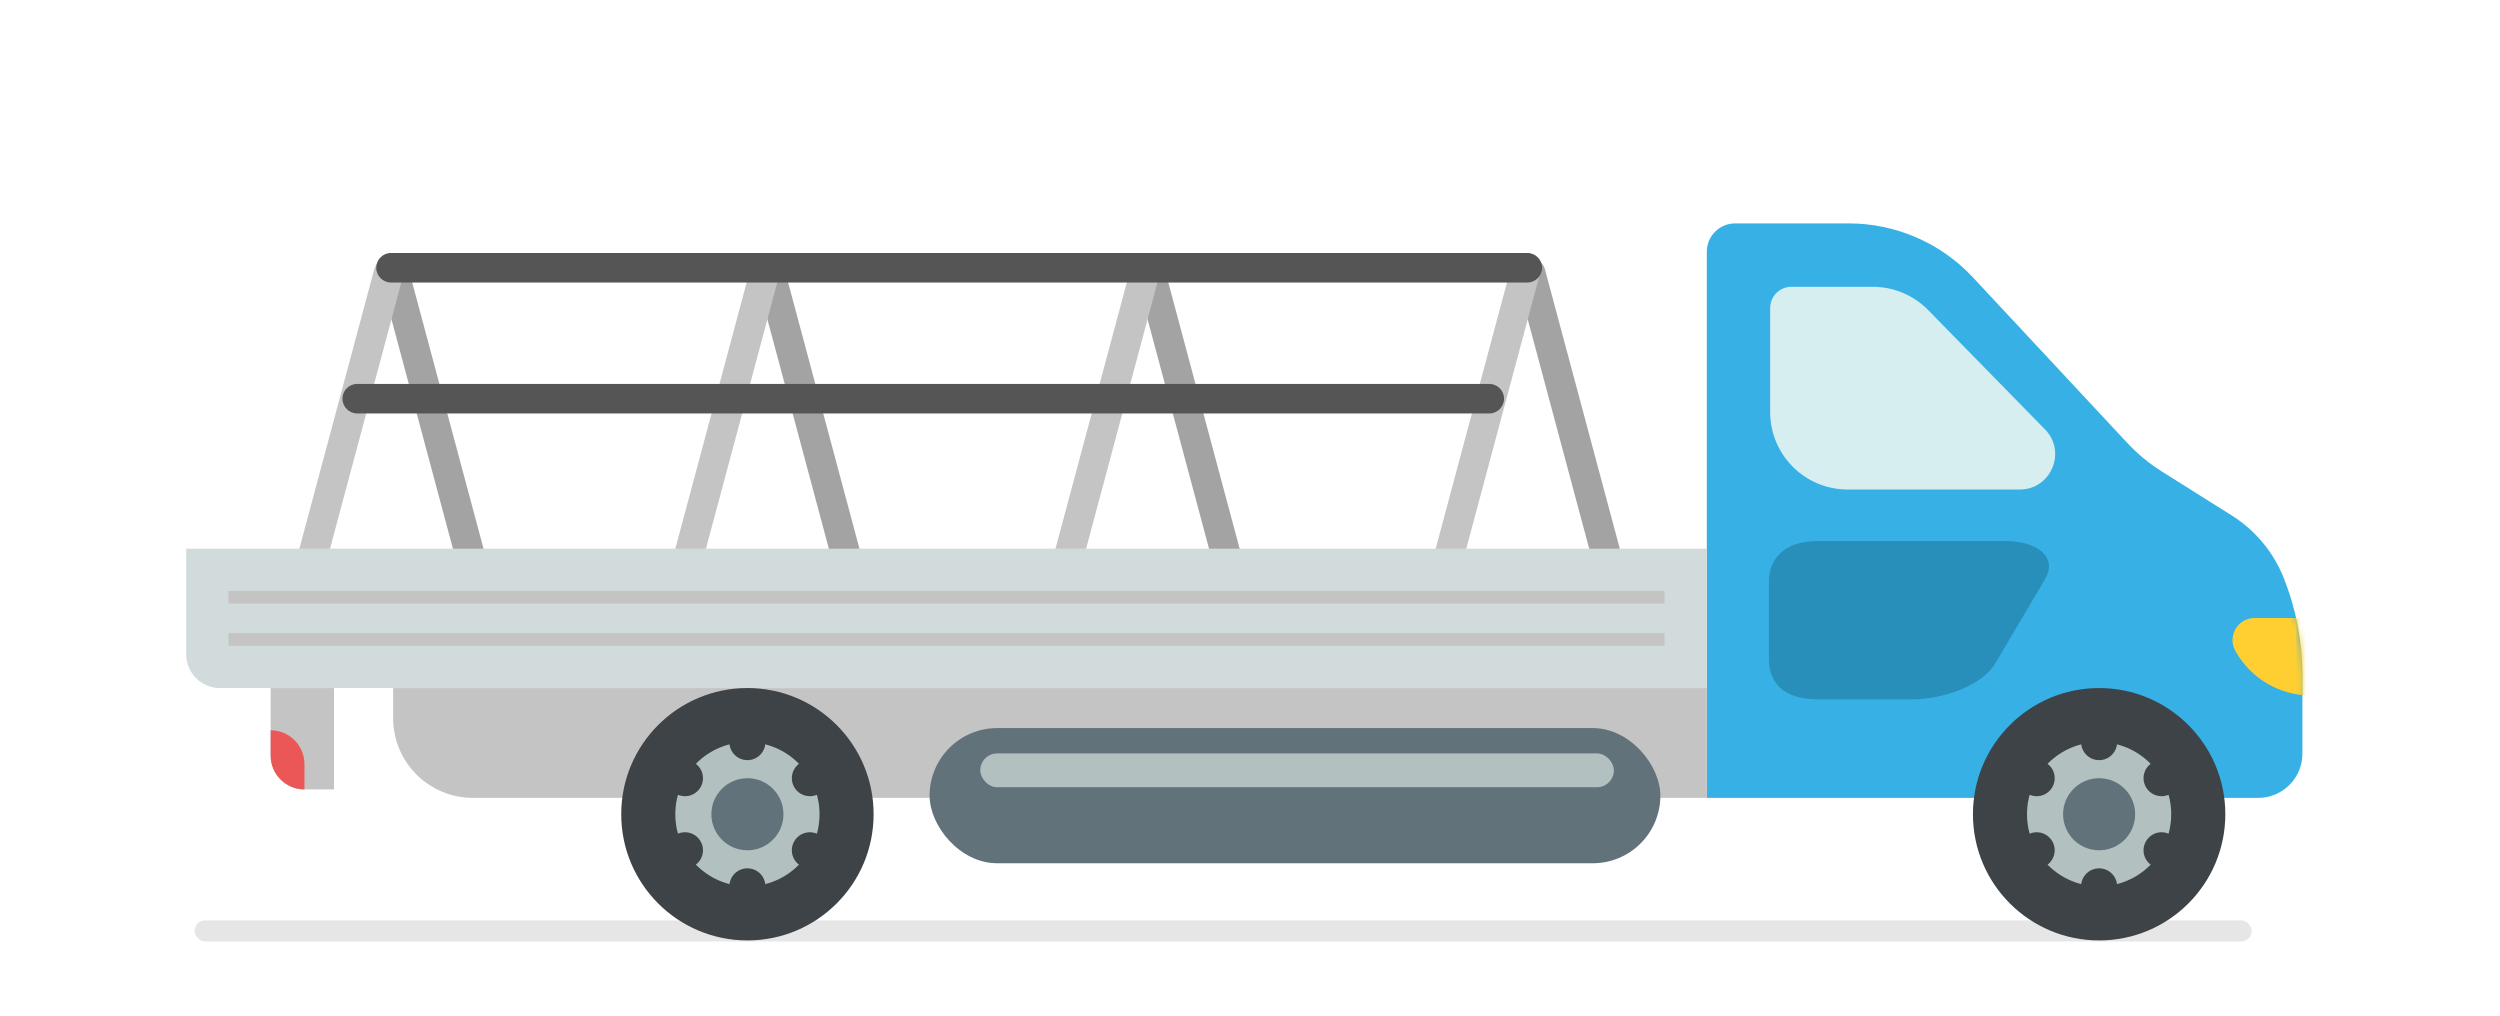
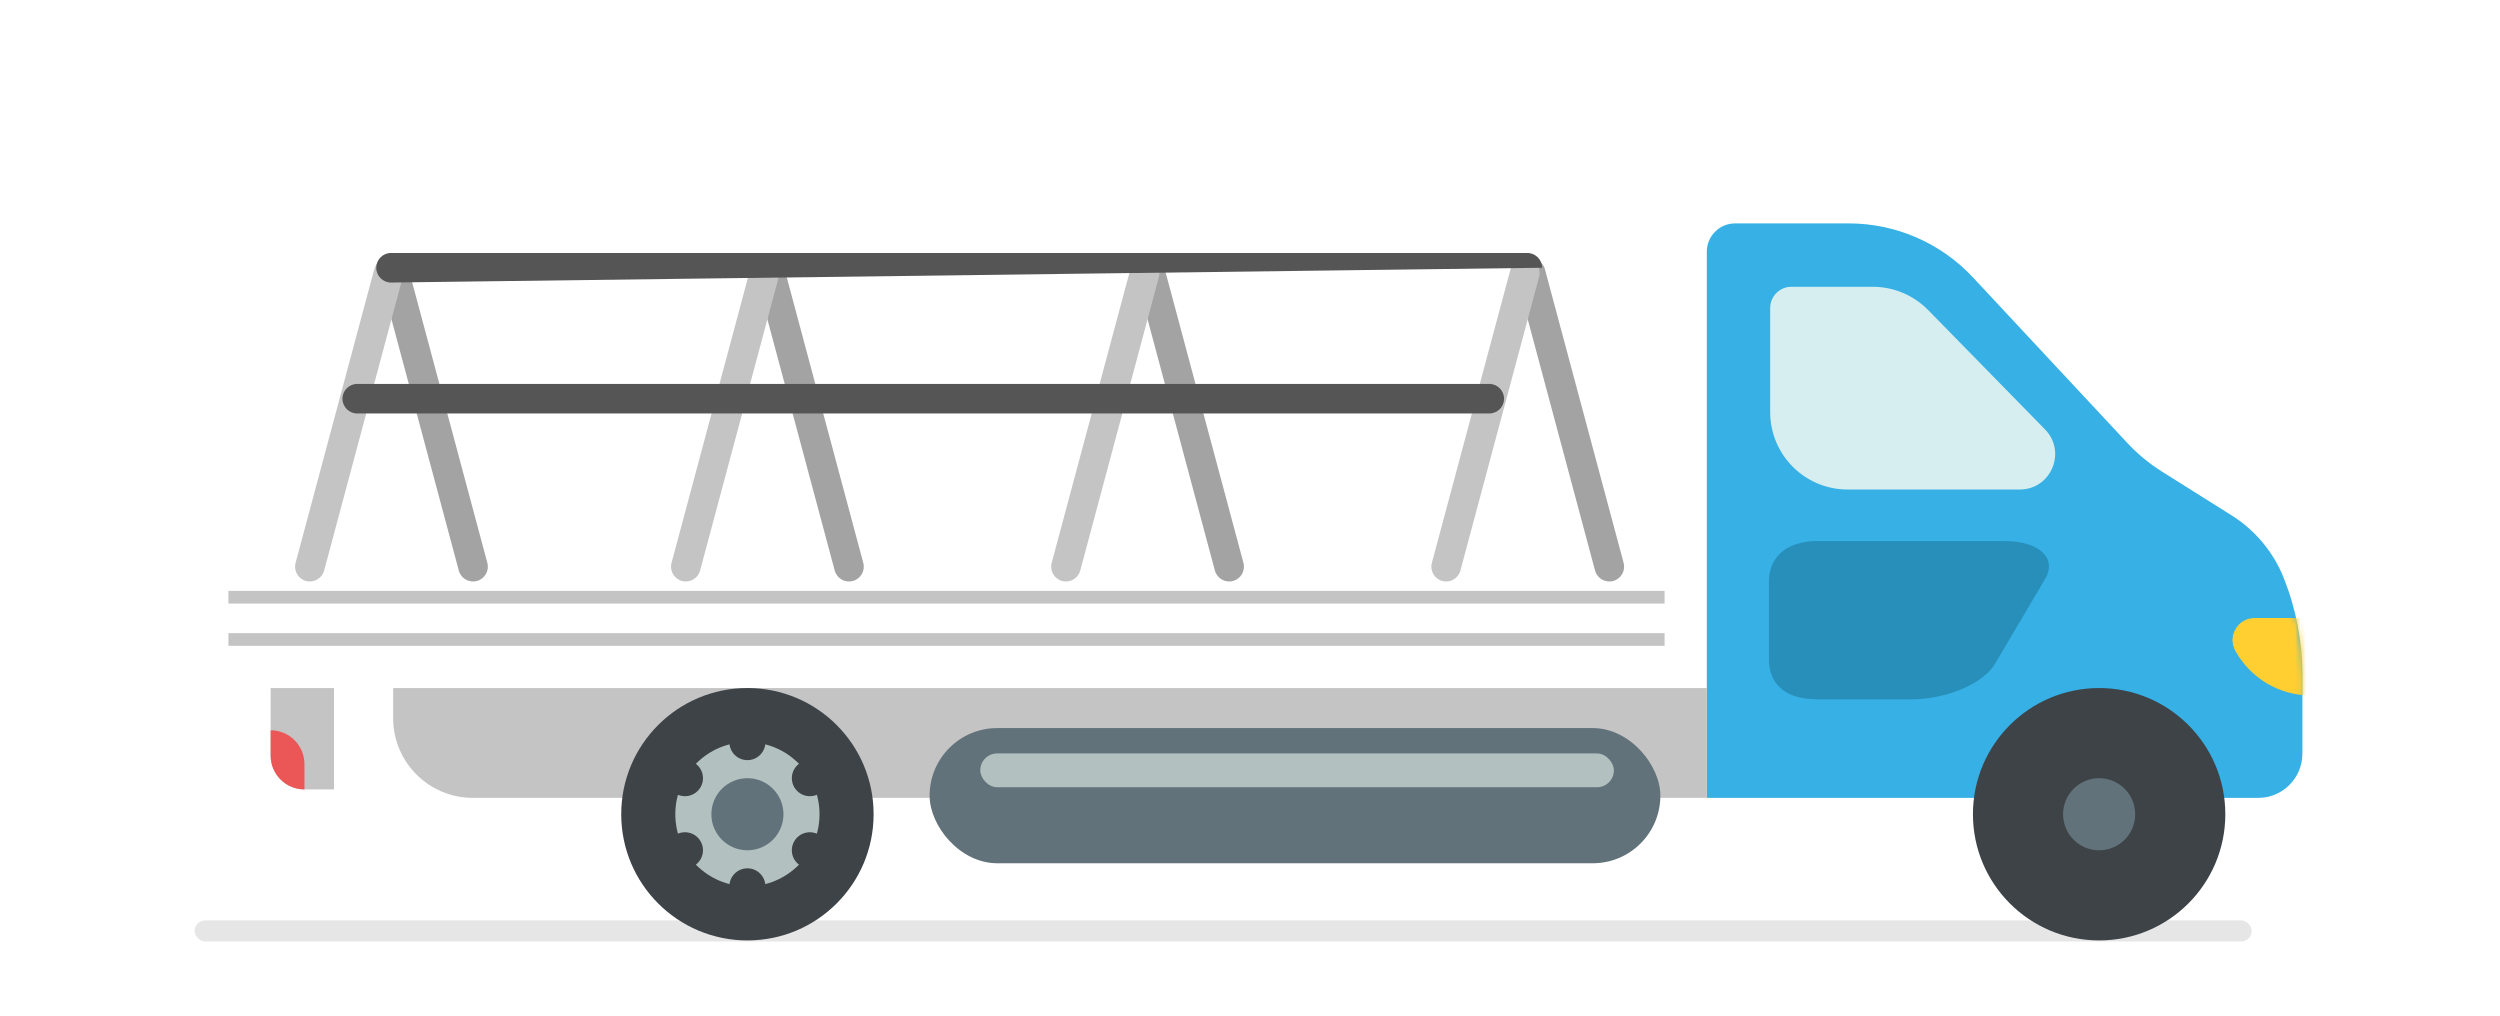
<svg xmlns="http://www.w3.org/2000/svg" width="470" height="191" viewBox="0 0 470 191" fill="none">
  <rect opacity="0.1" x="36.586" y="173.03" width="386.734" height="3.971" rx="1.985" fill="black" />
  <path d="M419.553 96.898C423.977 99.679 427.404 103.793 429.34 108.647V108.647C431.66 114.464 432.852 120.669 432.852 126.932V141.687C432.852 146.278 429.13 150 424.539 150H320.881V47.32C320.881 44.382 323.263 42 326.201 42H347.57C356.423 42 364.878 45.677 370.916 52.153L389.037 71.589L399.945 83.289C401.861 85.343 404.035 87.141 406.412 88.636L419.553 96.898Z" fill="#36B0E5" />
  <mask id="mask0_615_1035" style="mask-type:alpha" maskUnits="userSpaceOnUse" x="320" y="42" width="113" height="109">
    <path d="M419.604 97.001C424.037 99.792 427.469 103.917 429.407 108.783V108.783C431.728 114.609 432.92 120.823 432.92 127.094V141.901C432.92 146.492 429.198 150.213 424.608 150.213H320.879V47.321C320.879 44.383 323.261 42.001 326.199 42.001H347.58C356.441 42.001 364.903 45.684 370.941 52.169L399.996 83.374C401.911 85.431 404.084 87.23 406.461 88.727L419.604 97.001Z" fill="#36B0E5" />
  </mask>
  <g mask="url(#mask0_615_1035)">
    <path d="M436.758 116.183H423.875C420.685 116.183 418.685 119.628 420.265 122.399L420.358 122.562C423.248 127.626 428.631 130.753 434.462 130.753H436.758V116.183Z" fill="#FFCE31" />
  </g>
  <path d="M376.857 101.715C383.301 101.715 386.816 104.889 384.473 108.857L375.1 124.727C372.757 128.695 365.727 131.472 359.283 131.472H341.709C335.265 131.472 332.559 128.298 332.559 123.933V109.254C332.559 105.286 335.265 101.715 341.709 101.715H376.857Z" fill="#288EBA" />
  <path d="M352.059 53.913H336.783C334.579 53.913 332.793 55.699 332.793 57.903V77.471C332.793 85.512 339.312 92.03 347.353 92.03H379.711C385.602 92.03 388.584 84.937 384.463 80.728L362.513 58.308C359.761 55.497 355.993 53.913 352.059 53.913Z" fill="#D6EEF0" />
  <circle cx="394.636" cy="153.077" r="23.724" fill="#3E4347" />
-   <circle cx="394.632" cy="153.076" r="13.556" fill="#B2C1C0" />
  <circle cx="394.636" cy="153.078" r="6.778" fill="#62727A" />
  <circle cx="394.633" cy="139.519" r="3.389" fill="#3E4347" />
  <circle cx="394.633" cy="166.633" r="3.389" fill="#3E4347" />
  <circle cx="406.375" cy="146.296" r="3.389" transform="rotate(60 406.375 146.296)" fill="#3E4347" />
  <circle cx="382.894" cy="159.853" r="3.389" transform="rotate(60 382.894 159.853)" fill="#3E4347" />
  <circle cx="406.374" cy="159.854" r="3.389" transform="rotate(120 406.374 159.854)" fill="#3E4347" />
  <circle cx="382.896" cy="146.298" r="3.389" transform="rotate(120 382.896 146.298)" fill="#3E4347" />
  <path d="M285.071 52.032C284.674 50.549 285.554 49.025 287.036 48.628V48.628C288.519 48.23 290.043 49.11 290.44 50.593L305.239 105.821C305.636 107.304 304.756 108.828 303.273 109.225V109.225C301.791 109.623 300.267 108.743 299.869 107.26L285.071 52.032Z" fill="#A3A3A3" />
  <path d="M71.454 52.032C71.056 50.549 71.936 49.025 73.419 48.628V48.628C74.902 48.23 76.426 49.11 76.823 50.593L91.621 105.821C92.019 107.304 91.139 108.828 89.656 109.225V109.225C88.173 109.623 86.649 108.743 86.252 107.26L71.454 52.032Z" fill="#A3A3A3" />
  <path d="M142.128 52.032C141.73 50.549 142.61 49.025 144.093 48.628V48.628C145.576 48.23 147.1 49.11 147.497 50.593L162.295 105.821C162.693 107.304 161.813 108.828 160.33 109.225V109.225C158.847 109.623 157.323 108.743 156.926 107.26L142.128 52.032Z" fill="#A3A3A3" />
  <path d="M213.6 52.032C213.203 50.549 214.083 49.025 215.566 48.628V48.628C217.048 48.23 218.572 49.11 218.97 50.593L233.768 105.821C234.165 107.304 233.285 108.828 231.803 109.225V109.225C230.32 109.623 228.796 108.743 228.399 107.26L213.6 52.032Z" fill="#A3A3A3" />
  <path d="M289.357 52.032C289.754 50.549 288.874 49.025 287.391 48.628V48.628C285.909 48.23 284.385 49.11 283.987 50.593L269.189 105.821C268.792 107.304 269.672 108.828 271.154 109.225V109.225C272.637 109.623 274.161 108.743 274.558 107.26L289.357 52.032Z" fill="#C4C4C4" />
  <path d="M75.738 52.032C76.135 50.549 75.255 49.025 73.772 48.628V48.628C72.29 48.23 70.766 49.11 70.368 50.593L55.57 105.821C55.173 107.304 56.053 108.828 57.535 109.225V109.225C59.018 109.623 60.542 108.743 60.939 107.26L75.738 52.032Z" fill="#C4C4C4" />
  <path d="M146.415 52.032C146.813 50.549 145.933 49.025 144.45 48.628V48.628C142.967 48.23 141.443 49.11 141.046 50.593L126.248 105.821C125.85 107.304 126.73 108.828 128.213 109.225V109.225C129.696 109.623 131.22 108.743 131.617 107.26L146.415 52.032Z" fill="#C4C4C4" />
  <path d="M217.884 52.032C218.281 50.549 217.402 49.025 215.919 48.628V48.628C214.436 48.23 212.912 49.11 212.515 50.593L197.716 105.821C197.319 107.304 198.199 108.828 199.682 109.225V109.225C201.164 109.623 202.689 108.743 203.086 107.26L217.884 52.032Z" fill="#C4C4C4" />
-   <path d="M70.734 50.339C70.734 48.803 71.979 47.559 73.514 47.559L287.131 47.559C288.666 47.559 289.91 48.803 289.91 50.339V50.339C289.91 51.873 288.666 53.118 287.131 53.118L73.514 53.118C71.979 53.118 70.734 51.873 70.734 50.339V50.339Z" fill="#555555" />
+   <path d="M70.734 50.339C70.734 48.803 71.979 47.559 73.514 47.559L287.131 47.559C288.666 47.559 289.91 48.803 289.91 50.339V50.339L73.514 53.118C71.979 53.118 70.734 51.873 70.734 50.339V50.339Z" fill="#555555" />
  <path d="M64.381 74.956C64.381 73.421 65.625 72.176 67.16 72.176L279.983 72.176C281.518 72.176 282.763 73.421 282.763 74.956V74.956C282.763 76.491 281.518 77.735 279.983 77.735L67.16 77.735C65.625 77.735 64.381 76.491 64.381 74.956V74.956Z" fill="#555555" />
-   <path d="M35 103.147H320.882V129.353H41.353C37.844 129.353 35 126.509 35 123V103.147Z" fill="#D2DBDB" />
  <path d="M73.911 129.353H320.881V150H88.897C80.62 150 73.911 143.291 73.911 135.014V129.353Z" fill="#C4C4C4" />
  <circle cx="140.514" cy="153.076" r="23.724" fill="#3E4347" />
  <circle cx="140.515" cy="153.075" r="13.556" fill="#B2C1C0" />
  <circle cx="140.514" cy="153.077" r="6.778" fill="#62727A" />
  <circle cx="140.512" cy="139.518" r="3.389" fill="#3E4347" />
  <circle cx="140.512" cy="166.633" r="3.389" fill="#3E4347" />
  <circle cx="152.256" cy="146.296" r="3.389" transform="rotate(60 152.256 146.296)" fill="#3E4347" />
  <circle cx="128.773" cy="159.852" r="3.389" transform="rotate(60 128.773 159.852)" fill="#3E4347" />
  <circle cx="152.253" cy="159.853" r="3.389" transform="rotate(120 152.253 159.853)" fill="#3E4347" />
  <circle cx="128.773" cy="146.297" r="3.389" transform="rotate(120 128.773 146.297)" fill="#3E4347" />
  <rect x="174.766" y="136.88" width="137.382" height="25.412" rx="12.706" fill="#62727A" />
  <rect x="184.291" y="141.645" width="119.117" height="6.353" rx="3.176" fill="#B2C1C0" />
  <rect x="42.94" y="111.088" width="269.999" height="2.382" fill="#C4C4C4" />
  <rect x="42.94" y="119.03" width="269.999" height="2.382" fill="#C4C4C4" />
  <path d="M62.793 129.353H50.881V142.059C50.881 145.568 53.725 148.412 57.234 148.412H62.793V129.353Z" fill="#C4C4C4" />
  <path d="M57.236 143.647C57.236 140.139 54.392 137.294 50.883 137.294V137.294L50.883 142.059C50.883 145.568 53.728 148.412 57.236 148.412V148.412V143.647Z" fill="#EB5757" />
</svg>